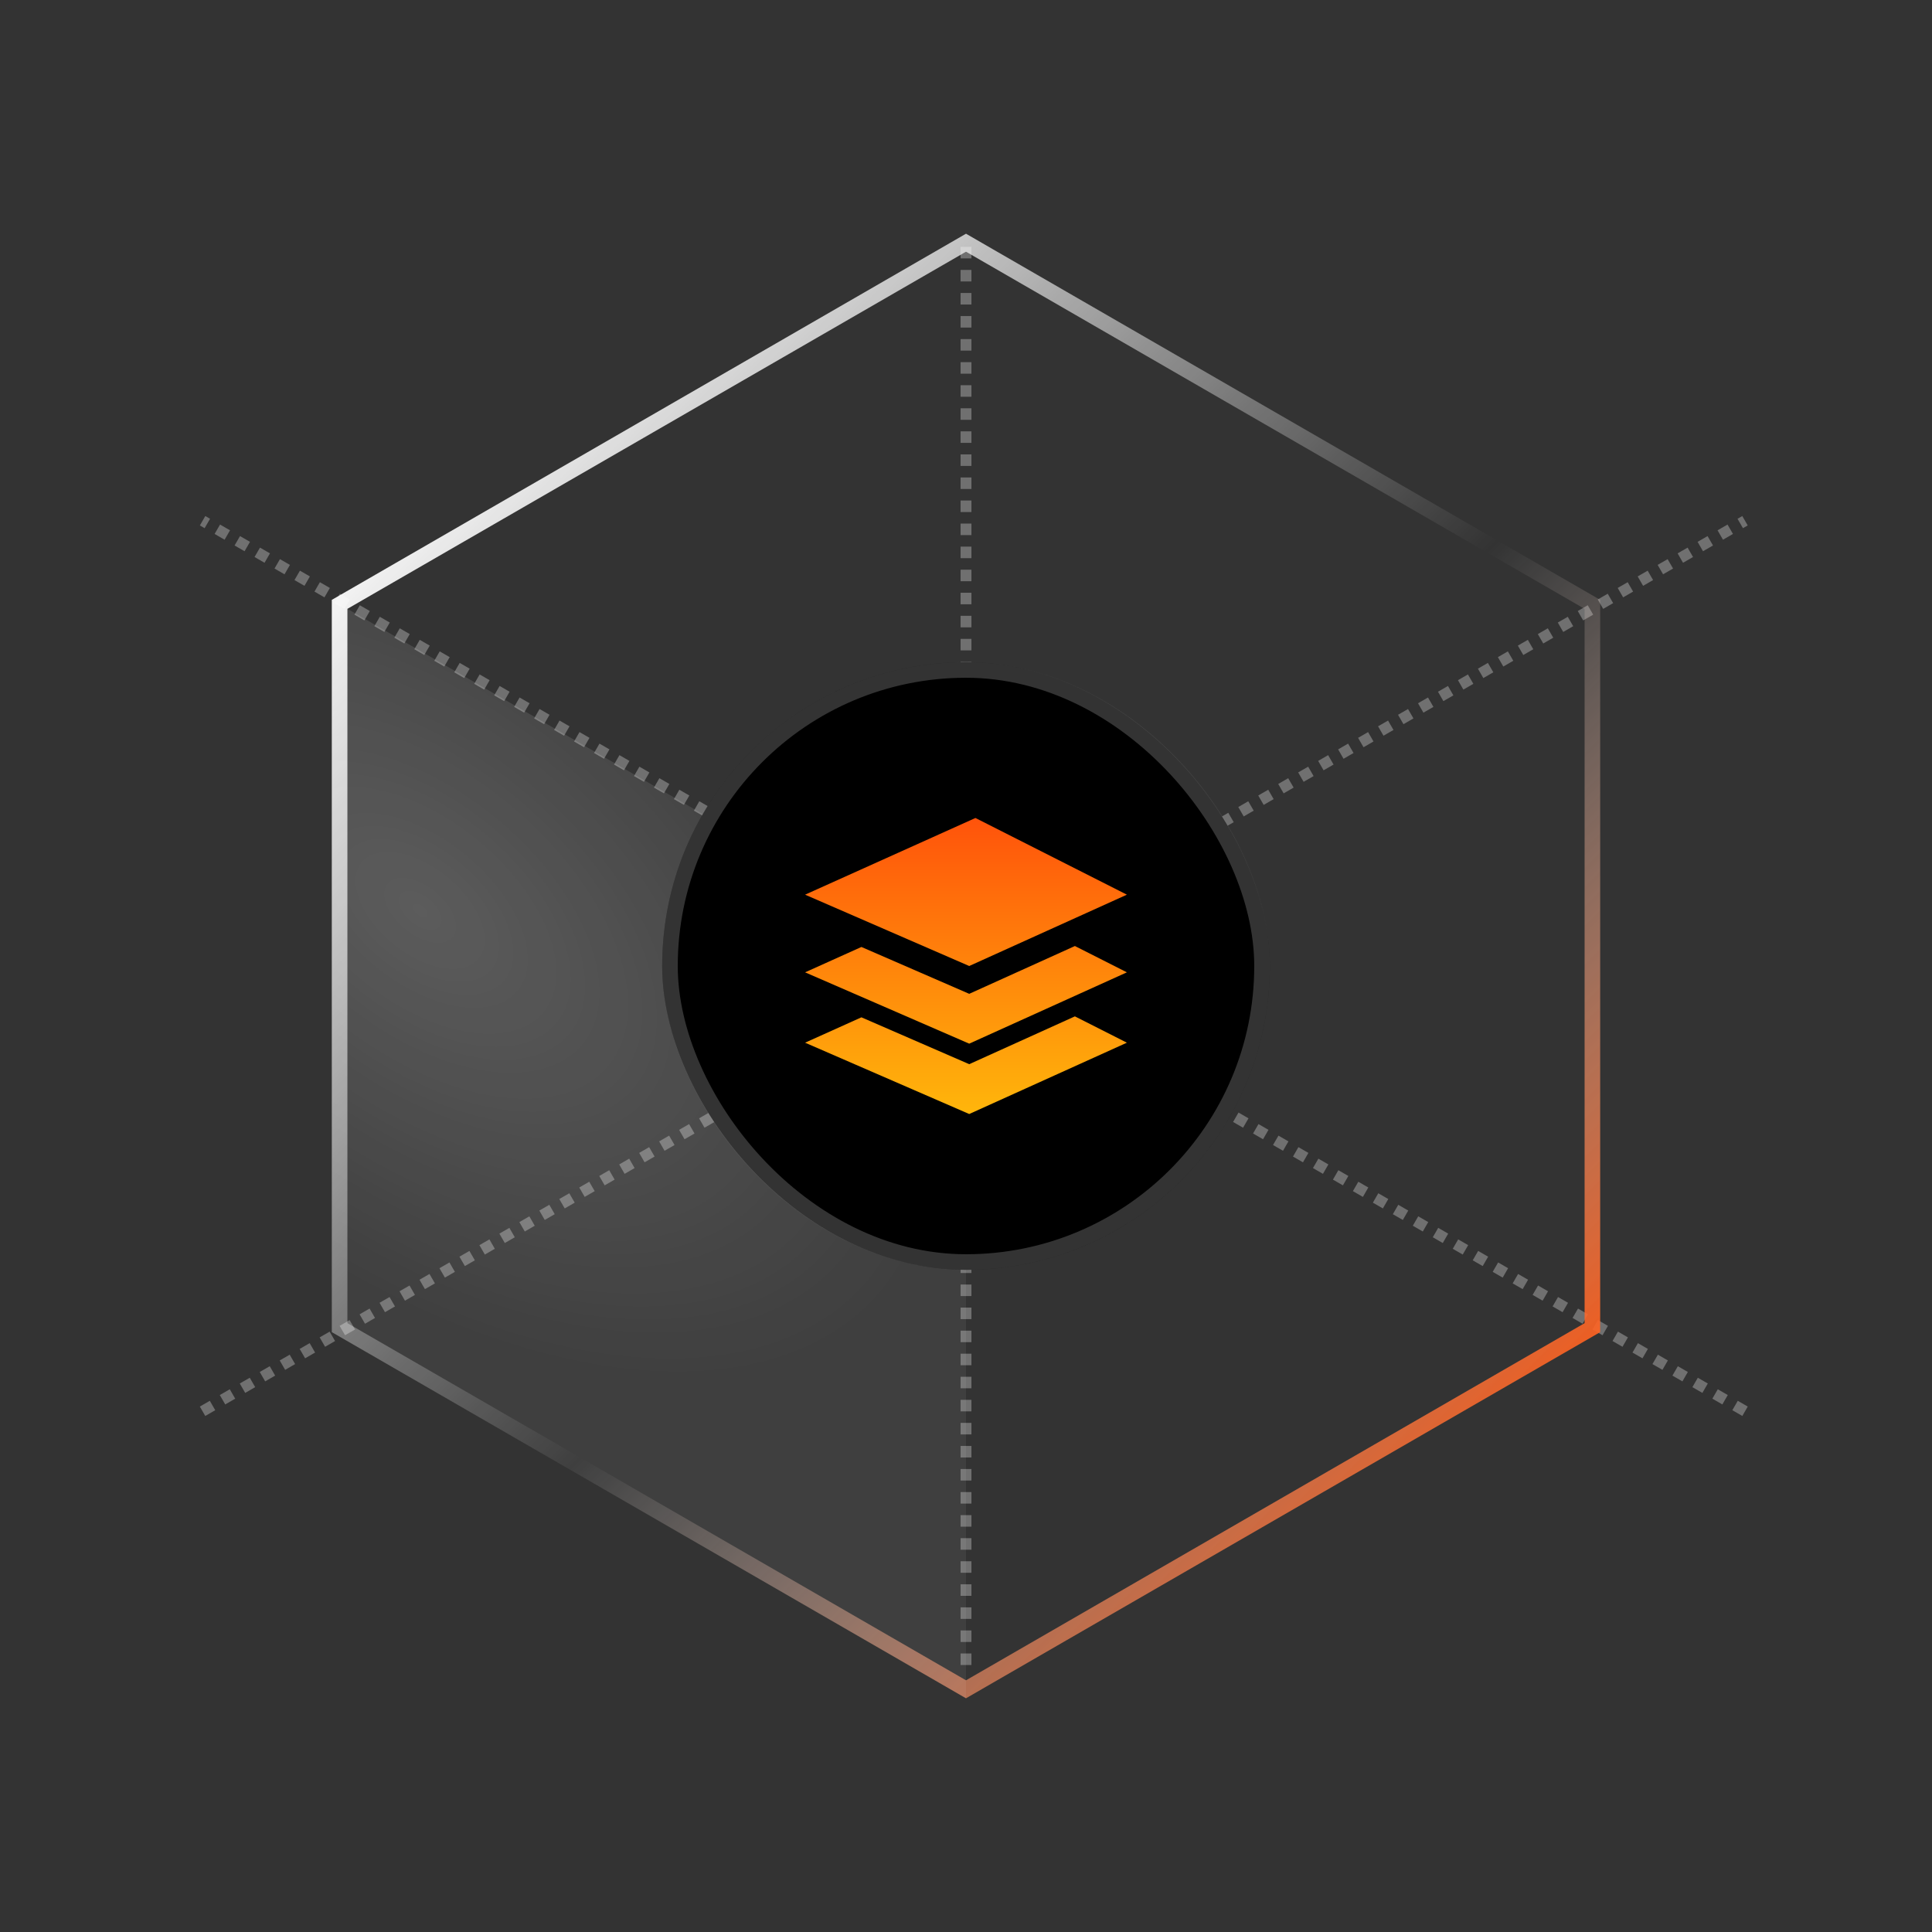
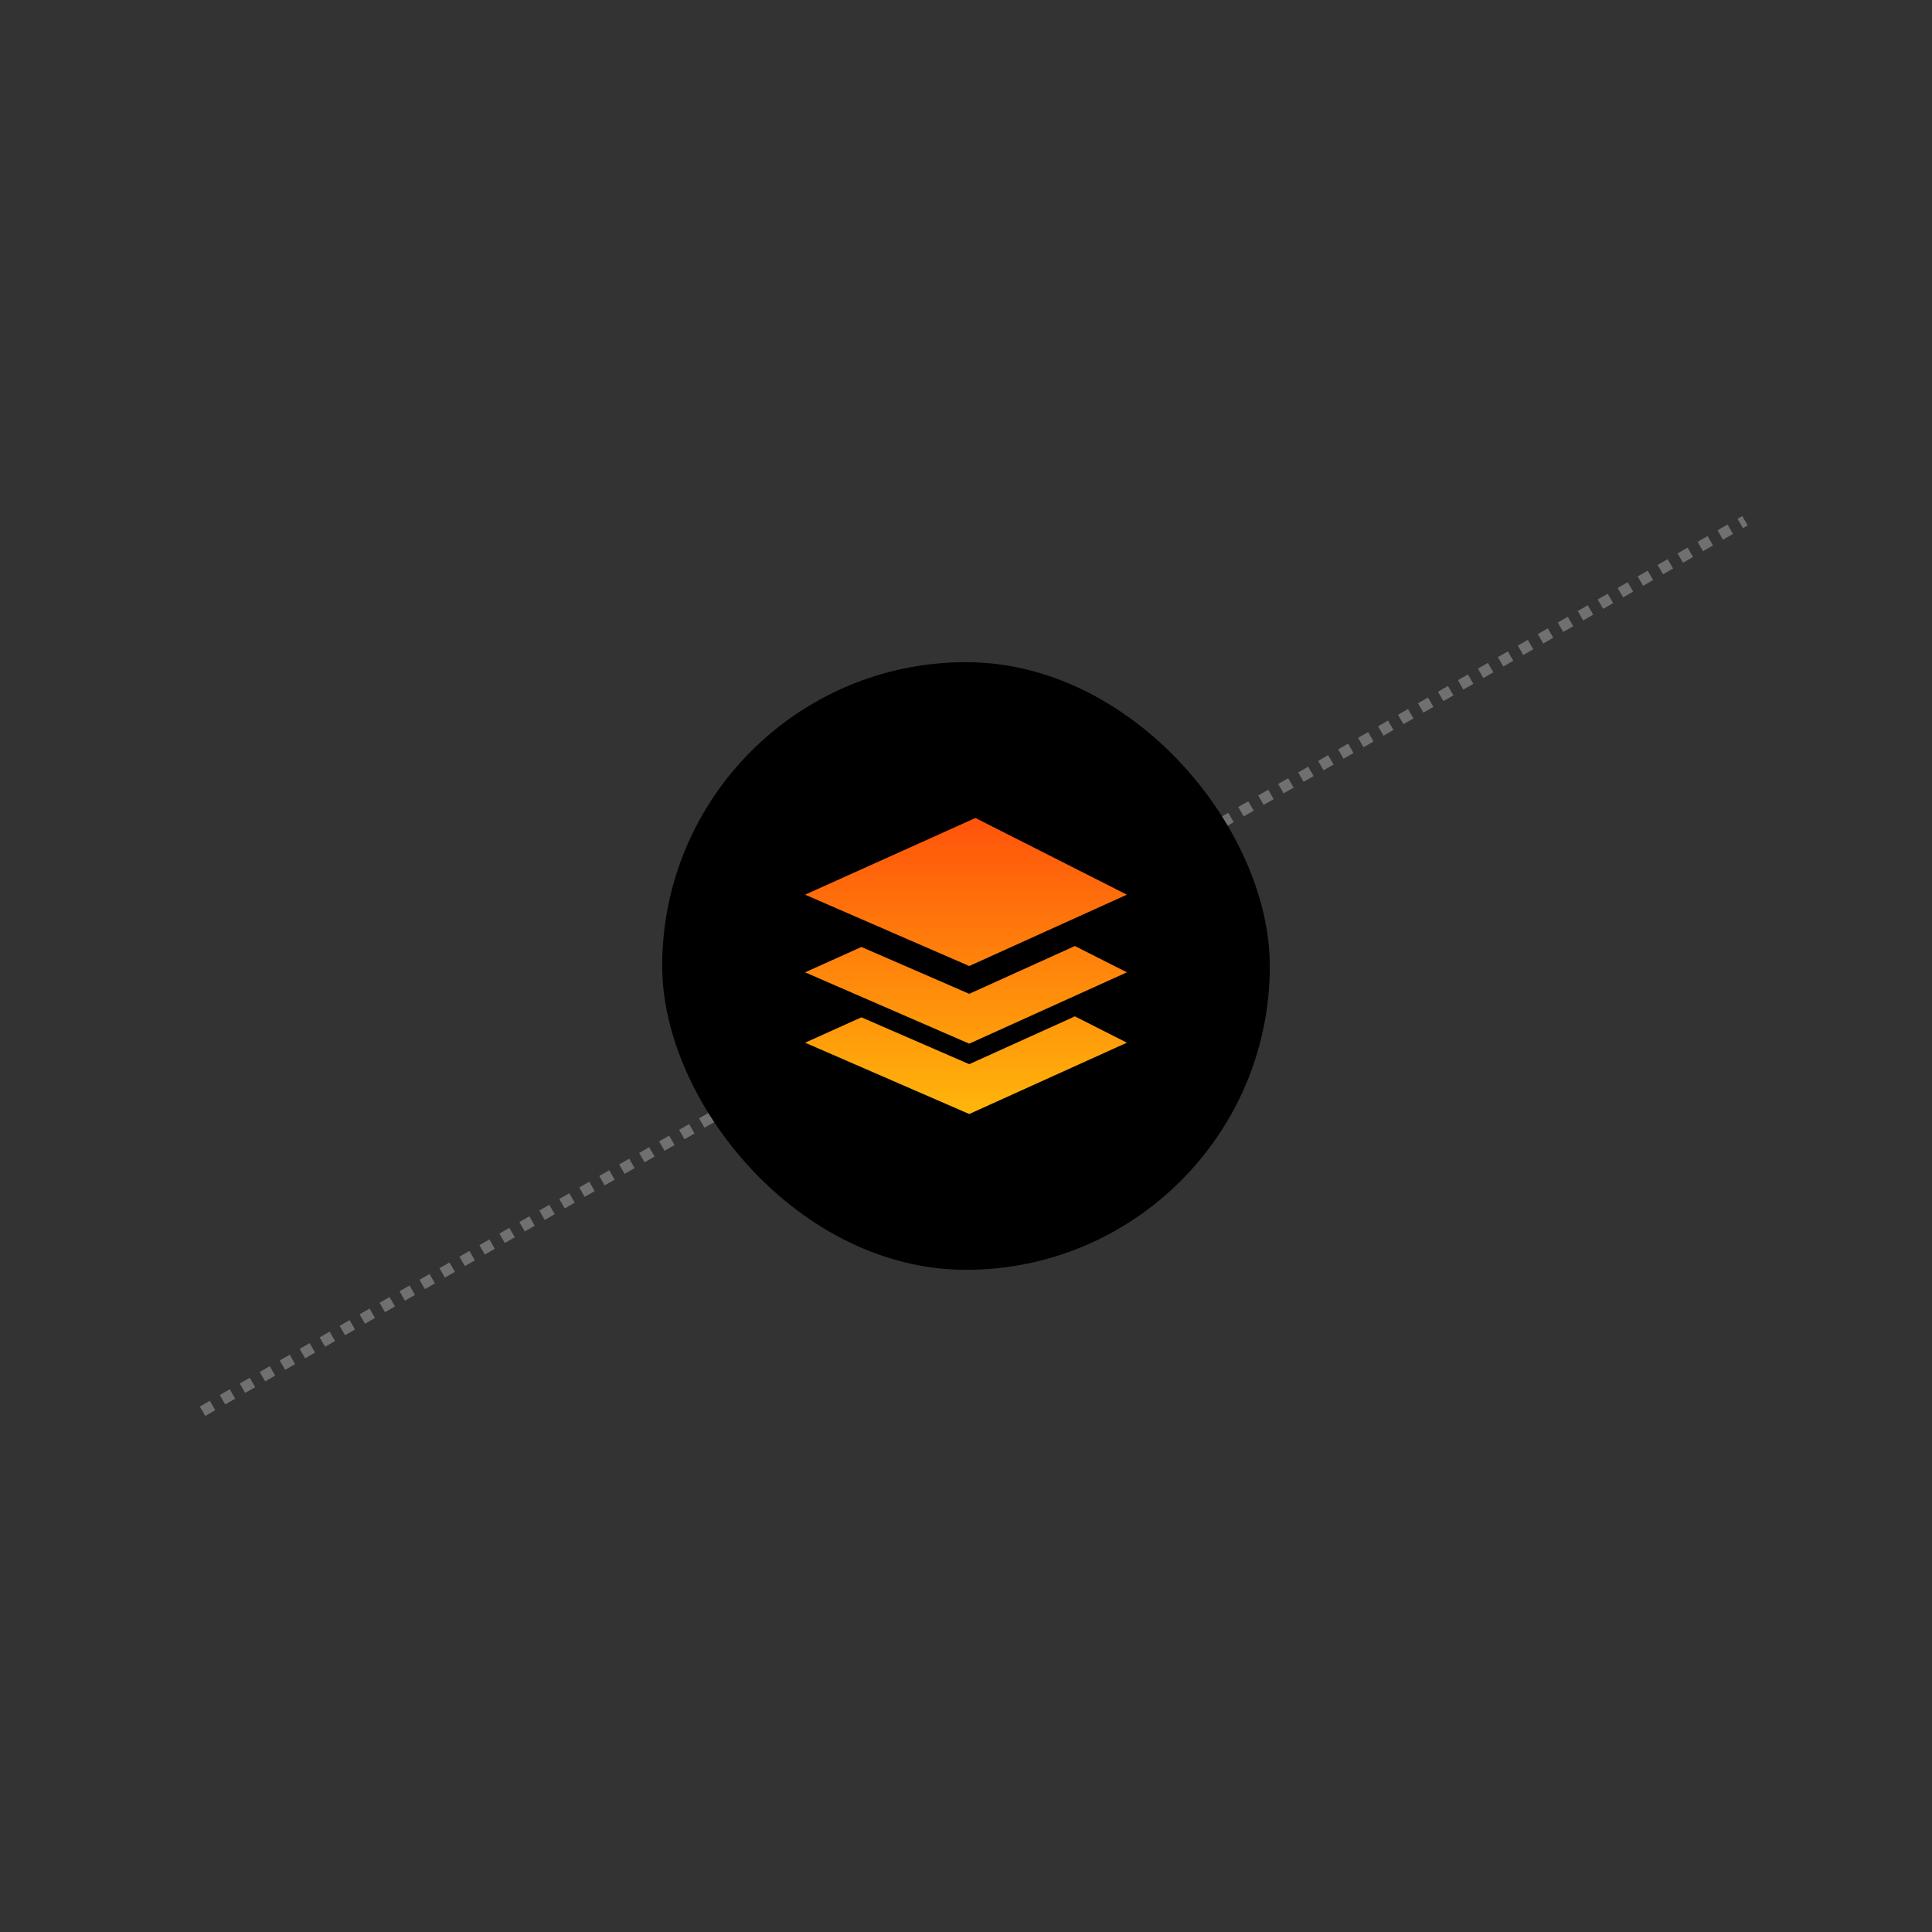
<svg xmlns="http://www.w3.org/2000/svg" width="248" height="248" viewBox="0 0 248 248" fill="none">
  <rect x="0" y="0" width="248" height="248" fill="#333333" stroke="none" />
-   <path d="M224 181.156L26.005 66.844" stroke="white" stroke-opacity="0.3" stroke-width="1.394" stroke-dasharray="1.48 1.48" />
  <path d="M26 181.156L223.995 66.844" stroke="white" stroke-opacity="0.3" stroke-width="1.394" stroke-dasharray="1.48 1.48" />
-   <path d="M124 31.688L124 214.313" stroke="white" stroke-opacity="0.3" stroke-width="1.394" stroke-dasharray="1.48 1.48" />
-   <path d="M43.594 77.577L124 31.155L204.406 77.577V170.423L124 216.845L43.594 170.423V77.577Z" stroke="url(#paint0_linear_729_18318)" stroke-width="2" />
-   <path d="M124 124L124 218L42.594 171V77L124 124Z" fill="url(#paint1_radial_729_18318)" />
  <rect x="85" y="85" width="78" height="78" rx="39" fill="black" />
-   <rect x="86" y="86" width="76" height="76" rx="38" stroke="white" stroke-opacity="0.2" stroke-width="2" />
  <path d="M103.344 114.844L124.414 124.001L144.653 114.844L125.21 105L103.344 114.844ZM124.414 136.603L110.575 130.588L103.344 133.844L124.414 143L144.653 133.844L137.979 130.466L124.414 136.603Z" fill="url(#paint2_linear_729_18318)" />
  <path d="M124.414 127.572L110.575 121.557L103.344 124.813L124.414 133.969L144.653 124.813L137.979 121.435L124.414 127.572Z" fill="url(#paint3_linear_729_18318)" />
  <defs>
    <linearGradient id="paint0_linear_729_18318" x1="58.592" y1="51.933" x2="197.242" y2="190.583" gradientUnits="userSpaceOnUse">
      <stop stop-color="white" />
      <stop offset="0.545" stop-color="white" stop-opacity="0" />
      <stop offset="1" stop-color="#FF530B" />
    </linearGradient>
    <radialGradient id="paint1_radial_729_18318" cx="0" cy="0" r="1" gradientUnits="userSpaceOnUse" gradientTransform="translate(54 117) rotate(39.155) scale(90.272 51.256)">
      <stop stop-color="white" stop-opacity="0.2" />
      <stop offset="0.852" stop-color="white" stop-opacity="0.06" />
    </radialGradient>
    <linearGradient id="paint2_linear_729_18318" x1="123.998" y1="105" x2="123.998" y2="143" gradientUnits="userSpaceOnUse">
      <stop stop-color="#FF530B" />
      <stop offset="1" stop-color="#FFB60B" />
    </linearGradient>
    <linearGradient id="paint3_linear_729_18318" x1="123.998" y1="105" x2="123.998" y2="143" gradientUnits="userSpaceOnUse">
      <stop stop-color="#FF530B" />
      <stop offset="1" stop-color="#FFB60B" />
    </linearGradient>
  </defs>
</svg>